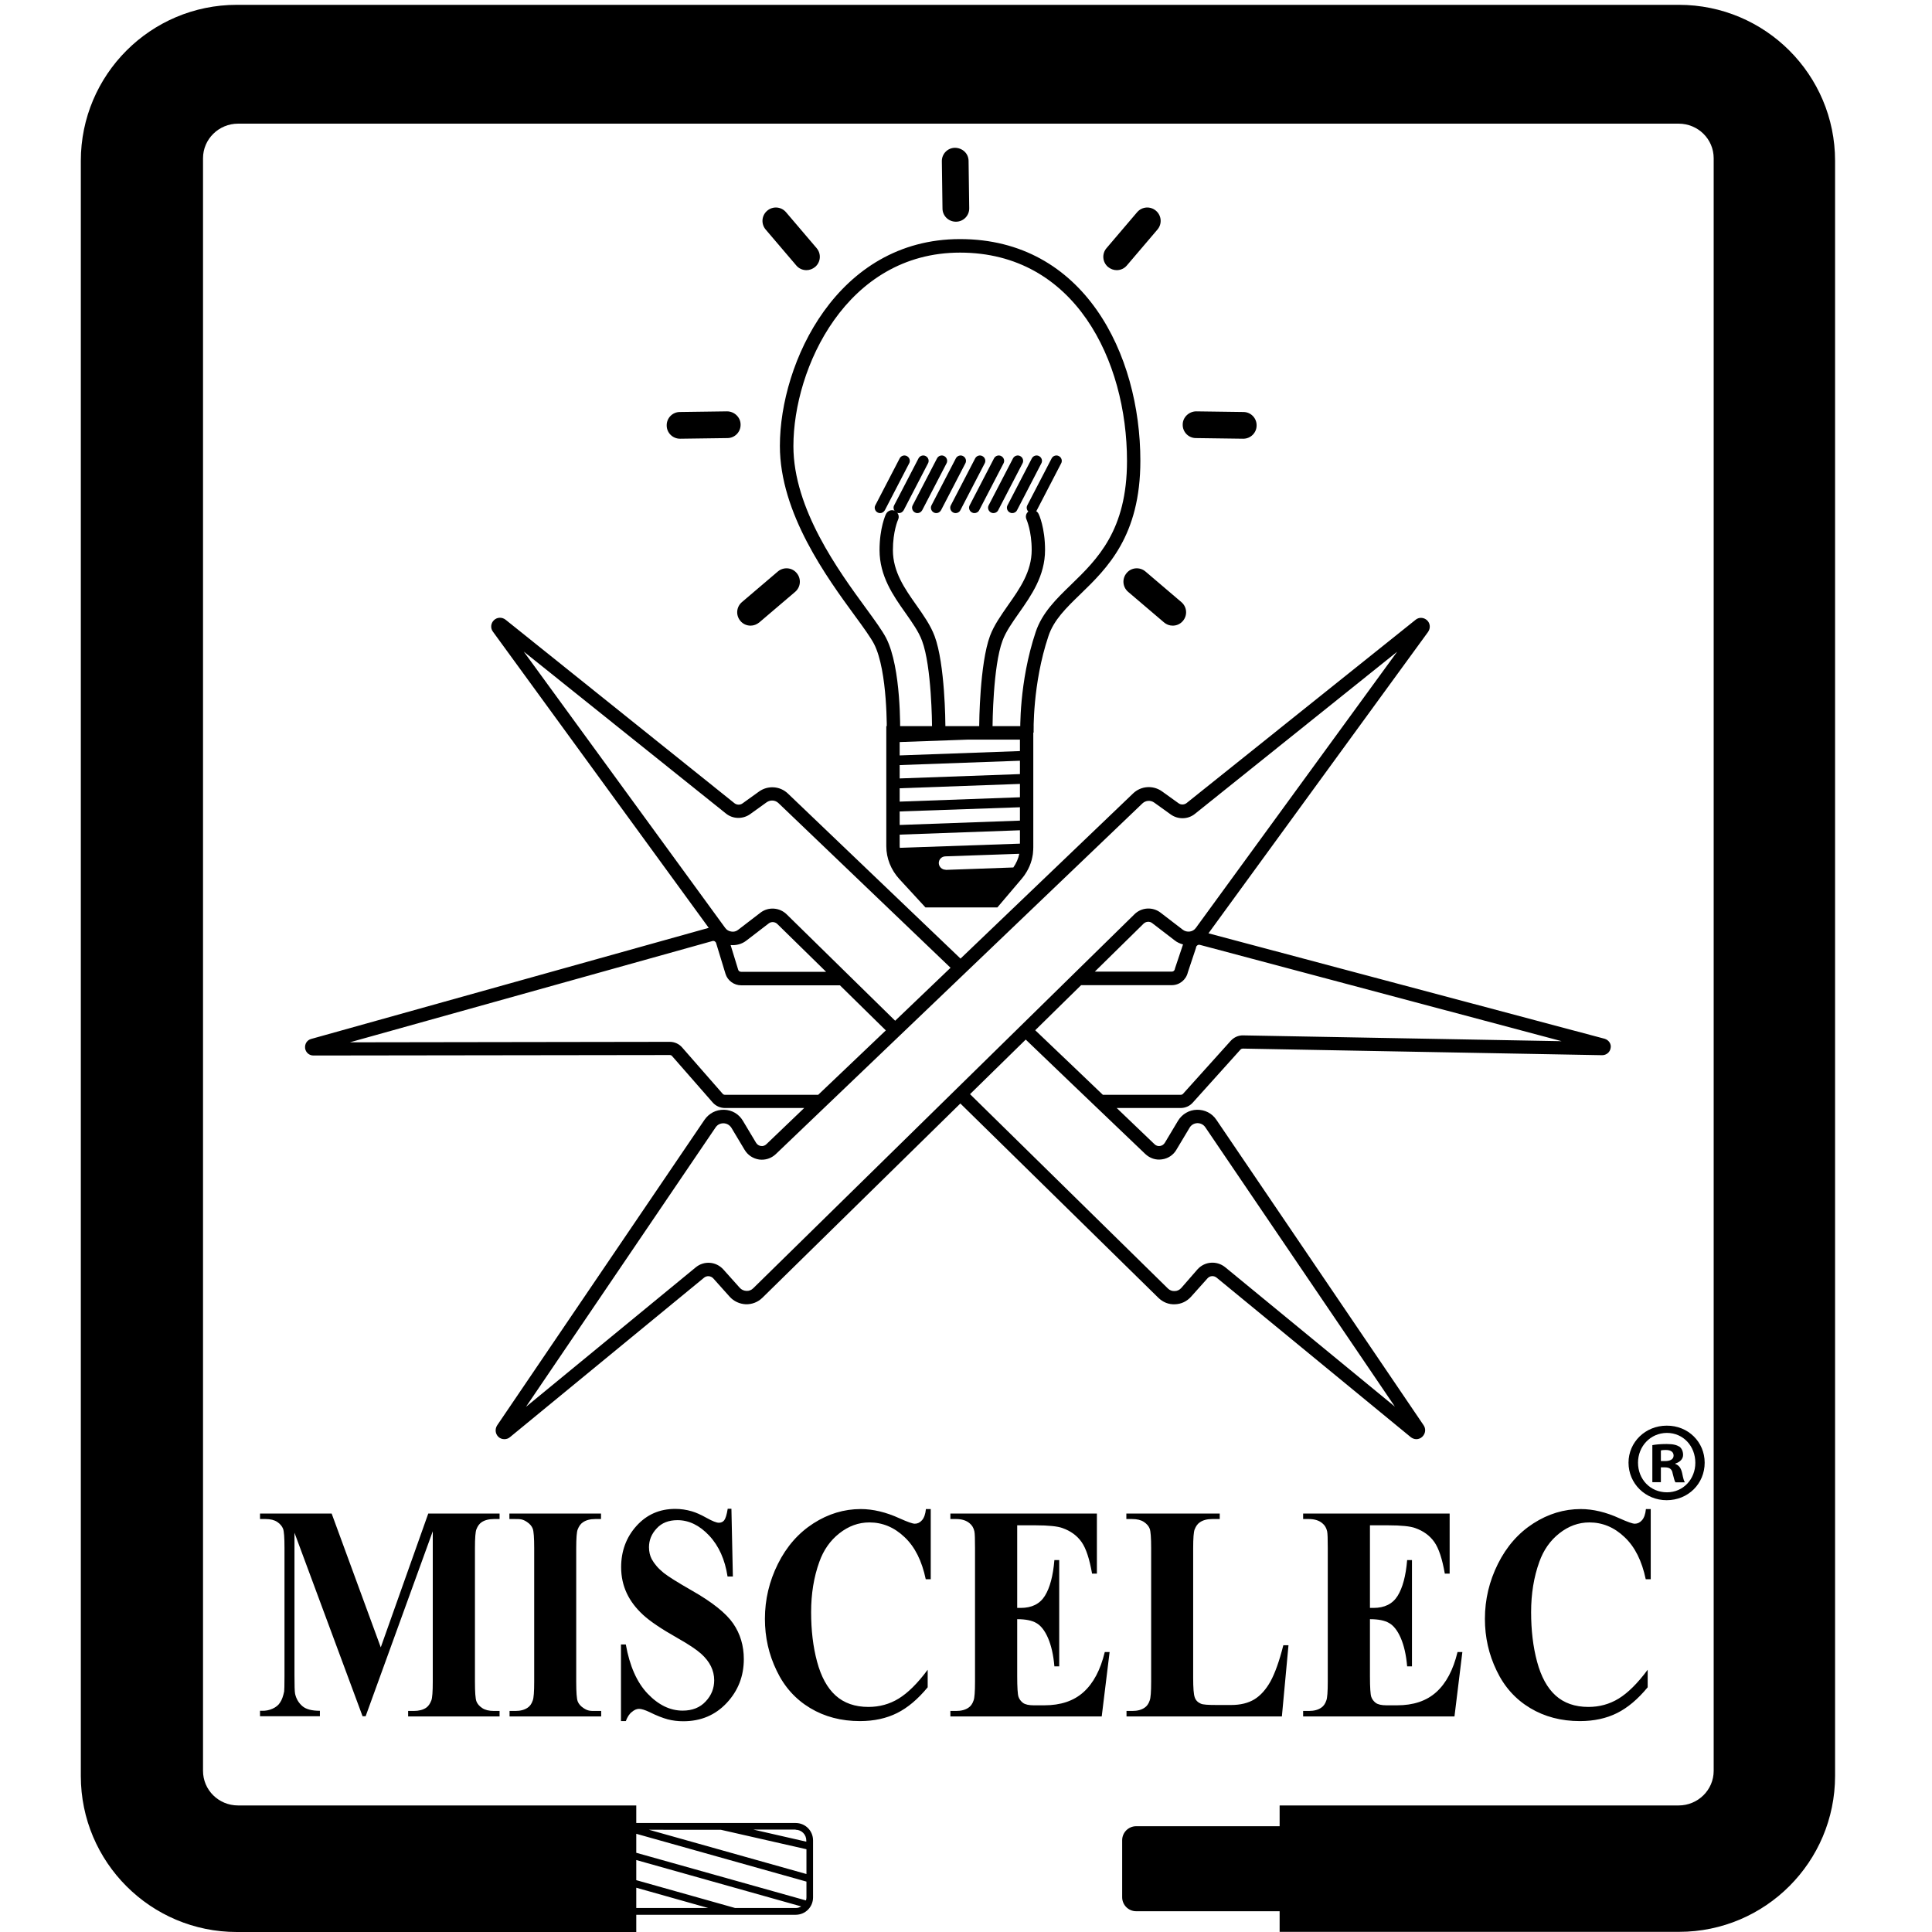
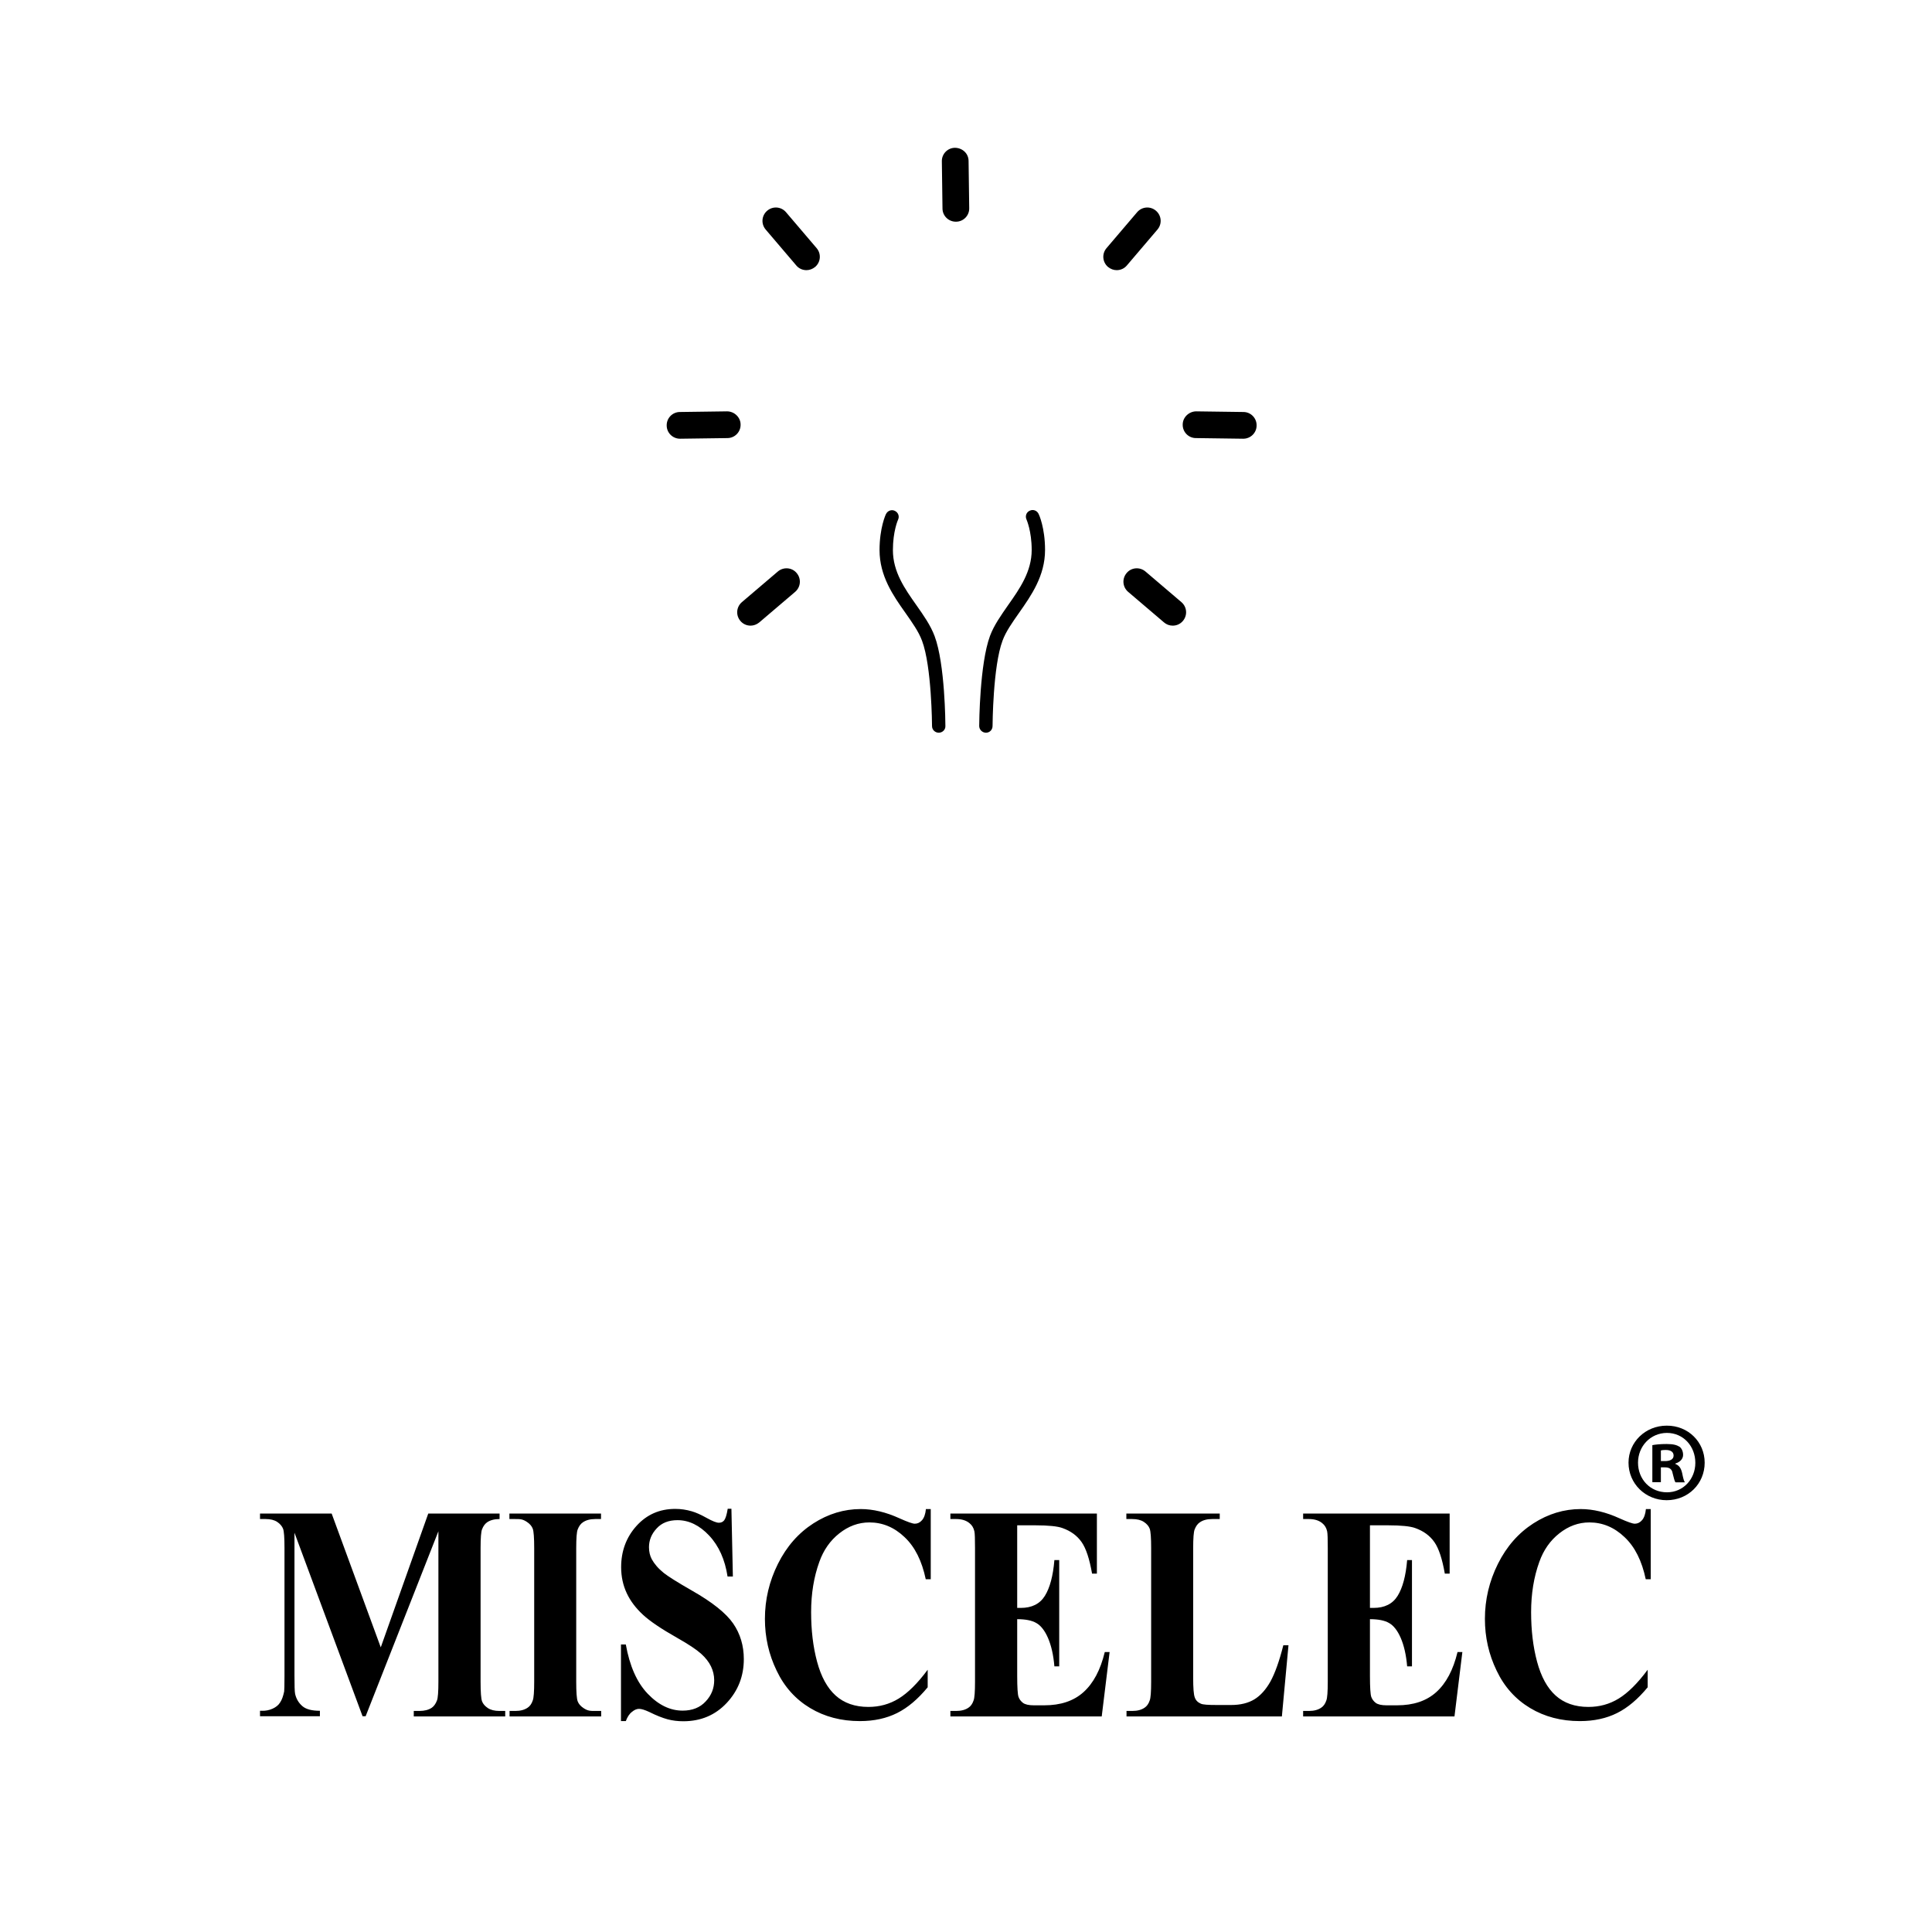
<svg xmlns="http://www.w3.org/2000/svg" xml:space="preserve" viewBox="0 0 1200 1200">
-   <path d="m236.5 1023.2 29.5-83.1h44.3v3.4h-3.5c-3.2 0-5.8.7-7.7 2-1.3.9-2.4 2.3-3.2 4.4-.6 1.5-.9 5.4-.9 11.6v83.1c0 6.4.3 10.5.9 12.1s1.8 3 3.6 4.2 4.2 1.8 7.3 1.8h3.5v3.4h-56.8v-3.4h3.5c3.2 0 5.8-.7 7.7-2 1.3-.9 2.4-2.4 3.2-4.5q.9-2.25.9-11.7v-93.4L227.1 1066h-1.9l-42.3-114v88.7c0 6.2.1 10 .4 11.4.7 3.1 2.2 5.6 4.5 7.6s6 2.9 10.9 2.9v3.4h-37.2v-3.4h1.1c2.4.1 4.7-.4 6.7-1.3s3.7-2.2 4.7-3.9c1.1-1.6 1.9-3.9 2.5-6.8.1-.7.2-3.8.2-9.5v-79.7c0-6.4-.3-10.4-.9-11.9s-1.8-3-3.6-4.2-4.2-1.8-7.3-1.8h-3.4v-3.4H206zm136.9 39.5v3.4h-56.9v-3.4h3.6c3.2 0 5.7-.7 7.6-2 1.4-.9 2.5-2.4 3.2-4.5q.9-2.25.9-11.7v-82.9c0-6.4-.3-10.5-.9-12.1q-.9-2.4-3.6-4.2c-2.7-1.8-4.2-1.8-7.3-1.8h-3.6v-3.4h56.9v3.4h-3.6c-3.2 0-5.7.7-7.6 2q-2.1 1.35-3.3 4.5-.9 2.25-.9 11.7v82.9c0 6.4.3 10.5.9 12.1q.9 2.4 3.6 4.2c2.7 1.8 4.2 1.8 7.3 1.8zm80.9-125.5.9 42h-3.3c-1.6-10.5-5.4-19-11.4-25.4s-12.6-9.6-19.7-9.6q-8.25 0-12.9 5.1-4.8 5.1-4.8 11.7c0 2.8.6 5.3 1.7 7.4 1.6 2.9 4 5.8 7.5 8.6 2.5 2 8.3 5.7 17.4 10.9 12.7 7.2 21.3 14.1 25.7 20.5s6.6 13.8 6.6 22.1c0 10.5-3.5 19.6-10.6 27.2q-10.65 11.4-27 11.4c-3.4 0-6.7-.4-9.7-1.2s-6.9-2.3-11.5-4.6c-2.6-1.2-4.7-1.9-6.3-1.9-1.4 0-2.9.6-4.4 1.9-1.6 1.2-2.8 3.1-3.8 5.7h-3v-47.6h3c2.4 13.4 6.9 23.6 13.6 30.6s13.9 10.5 21.7 10.5c6 0 10.8-1.9 14.3-5.7 3.6-3.8 5.3-8.2 5.3-13.2 0-3-.7-5.9-2-8.6s-3.4-5.4-6.2-7.9-7.7-5.8-14.8-9.8q-14.85-8.4-21.3-14.4c-4.3-4-7.7-8.4-10-13.3s-3.5-10.3-3.5-16.2c0-10 3.2-18.6 9.5-25.6 6.4-7.1 14.4-10.6 24.1-10.6 3.5 0 6.9.5 10.3 1.5 2.5.7 5.6 2.1 9.2 4.1s6.1 3 7.6 3q2.1 0 3.3-1.5c.8-1 1.6-3.4 2.2-7.2h2.3zm123.8 0v43.7H575c-2.4-11.4-6.7-20.1-13.2-26.2-6.4-6.1-13.7-9.1-21.8-9.1-6.8 0-13 2.3-18.7 6.8s-9.8 10.4-12.4 17.7q-5.1 14.1-5.1 31.2c0 11.3 1.2 21.5 3.7 30.8s6.3 16.3 11.5 21 12 7.1 20.4 7.1c6.8 0 13.1-1.7 18.8-5.2s11.7-9.4 18-17.9v10.9c-6.1 7.4-12.4 12.7-19 16s-14.3 5-23.1 5q-17.4 0-30.9-8.1c-9-5.4-16-13.1-20.8-23.2-4.9-10.1-7.3-20.8-7.3-32.2q0-18 8.1-34.2c5.4-10.8 12.7-19.1 22-25.1 9.2-5.9 19-8.9 29.4-8.9 7.6 0 15.7 1.9 24.2 5.8 4.9 2.2 8 3.3 9.4 3.3 1.7 0 3.2-.7 4.5-2.2q1.95-2.25 2.4-6.9h3zm53.7 10.2v51.3h2.2q10.35 0 15-7.5c3.1-5 5.1-12.4 5.9-22.2h3v66h-3c-.6-7.2-2-13.1-4-17.7s-4.5-7.7-7.2-9.2c-2.7-1.6-6.7-2.4-11.9-2.4v35.5c0 6.9.3 11.2.8 12.7s1.5 2.8 2.8 3.8c1.4 1 3.6 1.5 6.7 1.5h6.5c10.2 0 18.3-2.7 24.4-8.2s10.5-13.7 13.2-24.9h3l-4.9 40h-94v-3.4h3.6c3.2 0 5.7-.7 7.6-2 1.4-.9 2.5-2.4 3.2-4.5q.9-2.25.9-11.7v-82.9c0-5.7-.1-9.2-.4-10.5-.5-2.2-1.5-3.8-3-5-2-1.7-4.8-2.6-8.3-2.6h-3.6v-3.4h91v37.3h-3c-1.6-9.1-3.7-15.6-6.5-19.6s-6.8-6.9-11.9-8.7c-3-1.1-8.6-1.7-16.8-1.7zm168.5 74.5-4.1 44.2h-96.5v-3.4h3.6c3.2 0 5.7-.7 7.6-2 1.4-.9 2.5-2.4 3.2-4.5q.9-2.25.9-11.7v-82.9c0-6.4-.3-10.5-.9-12.1q-.9-2.4-3.6-4.2c-1.8-1.2-4.2-1.8-7.3-1.8h-3.6v-3.4h58v3.4h-4.7c-3.2 0-5.7.7-7.6 2q-2.1 1.35-3.3 4.5-.9 2.25-.9 11.7v80.3c0 6.4.3 10.5 1 12.3.6 1.8 1.9 3.1 3.8 3.9 1.3.6 4.6.8 9.7.8h9.1c5.8 0 10.6-1.2 14.4-3.5s7.2-6.1 10-11.1c2.8-5.1 5.5-12.6 8-22.5zm50.6-74.5v51.3h2.2q10.35 0 15-7.5c3.1-5 5.1-12.4 5.9-22.2h3v66h-3c-.6-7.2-2-13.1-4-17.7s-4.5-7.7-7.2-9.2c-2.7-1.6-6.7-2.4-11.9-2.4v35.5c0 6.9.3 11.2.8 12.7s1.5 2.8 2.8 3.8c1.4 1 3.6 1.5 6.7 1.5h6.5c10.2 0 18.3-2.7 24.4-8.2s10.5-13.7 13.2-24.9h3l-4.9 40h-94v-3.4h3.6c3.2 0 5.7-.7 7.6-2 1.4-.9 2.5-2.4 3.2-4.5q.9-2.25.9-11.7v-82.9c0-5.7-.1-9.2-.4-10.5-.5-2.2-1.5-3.8-3-5-2-1.7-4.8-2.6-8.3-2.6h-3.6v-3.4h91v37.3h-3c-1.6-9.1-3.7-15.6-6.5-19.6s-6.8-6.9-11.9-8.7c-3-1.1-8.6-1.7-16.8-1.7zm174.4-10.2v43.7h-3.1c-2.4-11.4-6.7-20.1-13.2-26.2-6.4-6.1-13.7-9.1-21.8-9.1-6.8 0-13 2.3-18.7 6.8s-9.8 10.4-12.4 17.7q-5.1 14.1-5.1 31.2c0 11.3 1.2 21.5 3.7 30.8s6.3 16.3 11.5 21 12 7.1 20.4 7.1c6.8 0 13.1-1.7 18.8-5.2s11.7-9.4 18-17.9v10.9c-6.1 7.4-12.4 12.7-19 16s-14.3 5-23.1 5q-17.4 0-30.9-8.1c-9-5.4-16-13.1-20.8-23.2-4.9-10.1-7.3-20.8-7.3-32.2q0-18 8.1-34.2c5.4-10.8 12.7-19.1 22-25.1 9.2-5.9 19-8.9 29.4-8.9 7.6 0 15.7 1.9 24.2 5.8 4.9 2.2 8 3.3 9.4 3.3 1.7 0 3.2-.7 4.5-2.2q1.95-2.25 2.4-6.9h3zm33.5-28.7c0 13.1-10.3 23.3-23.6 23.3-13.2 0-23.7-10.3-23.7-23.3 0-12.8 10.5-23 23.7-23 13.4-.1 23.6 10.2 23.6 23m-41.4 0c0 10.3 7.6 18.4 18 18.4 10.1 0 17.6-8.2 17.6-18.3 0-10.3-7.4-18.6-17.7-18.6-10.3.1-17.9 8.4-17.9 18.5m14.2 12.1h-5.3v-23c2.1-.4 5.1-.7 8.9-.7 4.4 0 6.3.7 8 1.7 1.3 1 2.2 2.8 2.2 5.1 0 2.5-2 4.5-4.8 5.3v.3c2.2.8 3.5 2.5 4.2 5.6.7 3.5 1.1 4.9 1.7 5.8h-5.8c-.7-.8-1.1-3-1.8-5.6-.4-2.5-1.8-3.7-4.8-3.7h-2.5zm.1-13.1h2.5c3 0 5.3-1 5.3-3.4 0-2.1-1.5-3.5-4.9-3.5q-2.1 0-3 .3v6.6z" />
-   <path d="M1042.8 3H147.1C93.6 3 50.2 46.4 50.2 99.9v1003.2c0 53.5 43.4 96.9 96.9 96.9h248.1v-10.7h99c6 0 10.8-4.8 10.8-10.8v-35.4c0-6-4.8-10.8-10.8-10.8h-99v-10.9H147.9c-12.1 0-21.8-9.6-21.8-21.5V98.3c0-11.9 9.8-21.5 21.8-21.5h894.7c12.1 0 21.8 9.6 21.8 21.5v1001.6c0 11.9-9.8 21.5-21.8 21.5H794.8v12.9h-89.1c-4.8 0-8.7 3.9-8.7 8.7v35.4c0 4.8 3.9 8.7 8.7 8.7h89.1v12.8h248.1c53.5 0 96.9-43.4 96.9-96.9V99.9c0-53.5-43.4-96.9-97-96.9M395.2 1185.1v-12.6l44.7 12.6zm99 0h-37.6l-61.4-17.3v-12.5l102.4 28.8c-1 .7-2.2 1-3.4 1m0-48.6c3.7 0 6.6 3 6.6 6.6v.8l-32.8-7.5h26.2zm-46.5 0 53.2 12.1v15.4l-97.8-27.5zm53.2 32.2v9.8c0 .6-.1 1.3-.3 1.9l-105.4-29.6V1139z" />
-   <path d="m996.7 645.2-246.1-65.5L887 392.5c1.6-2.3 1.4-5.3-.6-7.2s-5.1-2.1-7.2-.3L737 498.8c-1.4 1.1-3.5 1.2-5 .1l-10.3-7.4c-5.5-3.9-13-3.4-17.9 1.3L596.6 595.4 489.4 492.9c-4.9-4.7-12.4-5.2-17.9-1.3l-10.3 7.4c-1.5 1.1-3.6 1-5-.1L314 384.9c-2.2-1.7-5.2-1.6-7.2.3s-2.3 5-.6 7.2l134 183.9-246.9 69c-2.6.7-4.1 3.1-3.8 5.8.4 2.6 2.5 4.5 5.2 4.5l221.3-.3c.5 0 1.1.2 1.4.6l25.2 28.8c1.9 2.2 4.7 3.5 7.7 3.5h49.2L476 710.7c-.9.9-2.2 1.3-3.4 1.1-1.3-.2-2.3-.9-3-2l-8.2-13.7c-2.5-4.2-6.8-6.7-11.7-6.8-5-.1-9.3 2.2-12.1 6.2L308.8 885.3c-1.5 2.3-1.2 5.3.8 7.2 1.1 1 2.4 1.4 3.7 1.4 1.2 0 2.5-.4 3.5-1.3l120.5-99c1.7-1.4 4.2-1.2 5.7.4l10.2 11.4c2.6 2.9 6.2 4.5 10 4.7 3.9.1 7.5-1.3 10.3-4l123-120.7 123 120.7c2.8 2.7 6.3 4.2 10.3 4 3.9-.1 7.4-1.8 10-4.7L750 794c1.5-1.7 4-1.8 5.7-.4l120.5 99c1 .8 2.3 1.3 3.5 1.3 1.3 0 2.7-.5 3.7-1.5 2-1.9 2.4-4.9.8-7.2L755.5 695.5c-2.7-4-7.1-6.3-12.1-6.2-4.8.1-9.2 2.7-11.7 6.8l-8.2 13.7c-.7 1.1-1.7 1.8-3 2-1.2.2-2.5-.2-3.4-1.1l-23.5-22.5h39.7c2.9 0 5.7-1.2 7.6-3.4l29.6-32.9c.4-.4 1-.6 1.4-.6l223.2 4.1c2.6 0 4.9-1.8 5.3-4.5.5-2.4-1.1-4.9-3.7-5.7M450.9 505.3c4.3 3.5 10.5 3.6 15 .4l10.3-7.4c2.3-1.6 5.3-1.4 7.3.5l106.9 102.3L556 634l-31-30.4-36.4-35.7c-4.4-4.3-11.4-4.8-16.3-1l-13.8 10.6c-1.2 1-2.8 1.4-4.3 1.1-1.5-.2-2.9-1-3.8-2.3L325.3 404.7zm62.2 98.3h-52.8c-.8 0-1.6-.5-1.8-1.3l-4.7-15.3c3.5.3 7-.6 9.8-2.8l13.8-10.6c1.6-1.3 4-1.1 5.4.3zM450.3 680c-.5 0-1.1-.2-1.4-.6l-25.2-28.8c-1.9-2.2-4.7-3.5-7.7-3.5l-198.7.3 225.2-62.9c1-.3 2 .3 2.3 1.3l5.8 19c1.3 4.3 5.3 7.2 9.8 7.2h61.3l28.5 28-14.9 14.2-27.1 25.8zm17.5 120.2c-1.1 1.1-2.6 1.7-4.2 1.6s-3-.7-4.1-1.9l-10.2-11.4c-4.5-5-12-5.6-17.2-1.3l-105.4 86.6 117.8-173.6c1.1-1.6 2.8-2.5 4.8-2.5h.2c2 .1 3.7 1.1 4.8 2.8l8.2 13.7c2 3.3 5.2 5.4 9 6 3.8.5 7.5-.7 10.3-3.3l29.8-28.5 50.5-48.3L709.6 499c2-1.9 5.1-2.1 7.3-.5l10.3 7.4c4.5 3.2 10.7 3.1 15-.4l125.6-100.7-125 171.5c-.9 1.3-2.3 2.1-3.8 2.3-1.6.2-3.1-.2-4.3-1.1l-13.8-10.6c-4.9-3.8-11.9-3.4-16.3 1l-36.4 35.7-37.1 36.4zm267-213.6-5 14.9-.1.5c-.2.9-1 1.5-1.9 1.5H680l30.3-29.8c1.5-1.4 3.8-1.6 5.4-.3l13.8 10.6c1.6 1.3 3.4 2.1 5.3 2.6m-13.1 133.5c3.8-.5 7.1-2.7 9-6l8.2-13.7c1-1.7 2.8-2.7 4.8-2.8 2 0 3.8.9 4.9 2.5l117.8 173.6L761 787.1c-5.2-4.2-12.7-3.7-17.2 1.3L733.7 800c-1.1 1.2-2.5 1.9-4.1 1.9-1.6.1-3.1-.5-4.2-1.6L602.5 679.6l34.6-33.9 29.1 27.9 45.2 43.2c2.8 2.6 6.5 3.9 10.3 3.3m50.5-77c-3-.1-5.8 1.2-7.8 3.4l-29.6 32.9c-.4.4-.9.6-1.4.6H685l-16.1-15.4-25.9-24.7 18-17.7 10.5-10.3h56.3c4.8 0 8.9-3.3 10-8l5-15 .1-.5c.1-.7.6-1.1.9-1.3s.8-.4 1.6-.2L970 646.7z" />
-   <path d="M641.6 529.7c.1-1.2.2-2.3.2-3.5V451h-91.3v74.6c0 7.5 2.9 14.7 8.1 20.4l16.2 17.6h44.7l15.2-17.9c1.1-1.3 2.1-2.7 2.9-4.1 1.4-2.3 2.5-4.9 3.2-7.5.3-1.1.5-2.3.7-3.4 0-.4.1-.7.1-1m-54.3 10.5c-2.2 0-4.1-1.8-4.2-4-.1-2.3 1.7-4.2 4-4.3l46-1.6c-.6 3-1.9 5.9-3.7 8.5l-42 1.5c0-.1-.1-.1-.1-.1m-28.5-14.6v-7.2l74.7-2.7v8.3l-74.6 2.6c0-.2-.1-.6-.1-1m74.7-66.3v7.2l-74.7 2.7v-8.3l42-1.5h32.7zm0 13.2v8.3l-74.7 2.7v-8.3zm0 14.4v8.3l-74.7 2.7v-8.3zm0 14.5v8.3l-74.7 2.7V504zm-71.9-215.1-15 29.1m0 3.3c-.5 0-1-.1-1.5-.4-1.6-.8-2.3-2.9-1.4-4.5l15.1-29.1c.8-1.6 2.9-2.3 4.5-1.4 1.6.8 2.3 2.9 1.4 4.5l-15.1 29.1c-.7 1.2-1.8 1.8-3 1.8m26.7-32.4-15 29.1m0 3.3c-.5 0-1-.1-1.5-.4-1.6-.8-2.3-2.9-1.4-4.5l15.1-29.1c.8-1.6 2.9-2.3 4.5-1.4 1.6.8 2.3 2.9 1.4 4.5l-15.1 29.1c-.7 1.2-1.8 1.8-3 1.8m26.5-32.4-15 29.1m0 3.3c-.5 0-1-.1-1.5-.4-1.6-.8-2.3-2.9-1.4-4.5l15.1-29.1c.8-1.6 2.9-2.3 4.5-1.4 1.6.8 2.3 2.9 1.4 4.5l-15.1 29.1c-.7 1.2-1.8 1.8-3 1.8m26.7-32.4-15 29.1m0 3.3c-.5 0-1-.1-1.5-.4-1.6-.8-2.3-2.9-1.4-4.5l15.1-29.1c.8-1.6 2.9-2.3 4.5-1.4 1.6.8 2.3 2.9 1.4 4.5l-15.1 29.1c-.7 1.2-1.8 1.8-3 1.8m27.1-32.4-15.1 29.1m0 3.3c-.5 0-1-.1-1.5-.4-1.6-.8-2.3-2.9-1.4-4.5l15.1-29.1c.8-1.6 2.9-2.3 4.5-1.4 1.6.8 2.3 2.9 1.4 4.5l-15.1 29.1c-.6 1.2-1.8 1.8-3 1.8m26.8-32.4-15.1 29.1m0 3.3c-.5 0-1-.1-1.5-.4-1.6-.8-2.3-2.9-1.4-4.5l15.1-29.1c.8-1.6 2.9-2.3 4.5-1.4 1.6.8 2.3 2.9 1.4 4.5l-15.1 29.1c-.6 1.2-1.8 1.8-3 1.8m26.8-32.4-15 29.1m0 3.3c-.5 0-1-.1-1.5-.4-1.6-.8-2.3-2.9-1.4-4.5l15.1-29.1c.8-1.6 2.9-2.3 4.5-1.4 1.6.8 2.3 2.9 1.4 4.5L620 316.9c-.6 1.2-1.8 1.8-3 1.8m26.7-32.4-15 29.1m0 3.3c-.5 0-1-.1-1.5-.4-1.6-.8-2.3-2.9-1.4-4.5l15.1-29.1c.8-1.6 2.9-2.3 4.5-1.4 1.6.8 2.3 2.9 1.4 4.5l-15.1 29.1c-.6 1.2-1.8 1.8-3 1.8m27.4-32.4L641 315.4m0 3.3c-.5 0-1-.1-1.5-.4-1.6-.8-2.3-2.9-1.4-4.5l15.1-29.1c.8-1.6 2.9-2.3 4.5-1.4 1.6.8 2.3 2.9 1.4 4.5L644 316.9c-.6 1.2-1.8 1.8-3 1.8" />
-   <path d="m559.1 455.8-8.3-.2c0-.4.7-38.8-7.9-55.6-2.1-4-6.6-10.3-11.9-17.5-17.4-23.8-46.6-63.7-46.6-105.5 0-51.8 35.6-128.5 111.9-128.5 77 0 112 71.4 112 137.7 0 46.7-20.6 66.7-37.2 82.8-8.9 8.6-16.6 16.1-19.9 26.1-10 29.8-9.2 59.6-9.2 59.9l-8.3.3c0-1.3-.9-31.5 9.6-62.8 4-11.9 12.7-20.4 22-29.4 16.3-15.8 34.7-33.7 34.7-76.8 0-62.3-32.4-129.4-103.7-129.4-70.6 0-103.5 71.7-103.5 120.2 0 39.1 28.2 77.6 45 100.6 5.7 7.8 10.2 14 12.6 18.6 9.5 18.5 8.7 57.8 8.7 59.5" />
+   <path d="m236.5 1023.2 29.5-83.1h44.3v3.4c-3.2 0-5.8.7-7.7 2-1.3.9-2.4 2.3-3.2 4.4-.6 1.5-.9 5.4-.9 11.6v83.1c0 6.4.3 10.5.9 12.1s1.8 3 3.6 4.2 4.2 1.8 7.3 1.8h3.5v3.4h-56.8v-3.4h3.5c3.2 0 5.8-.7 7.7-2 1.3-.9 2.4-2.4 3.2-4.5q.9-2.25.9-11.7v-93.4L227.1 1066h-1.9l-42.3-114v88.7c0 6.2.1 10 .4 11.4.7 3.1 2.2 5.6 4.5 7.6s6 2.9 10.9 2.9v3.4h-37.2v-3.4h1.1c2.4.1 4.7-.4 6.7-1.3s3.7-2.2 4.7-3.9c1.1-1.6 1.9-3.9 2.5-6.8.1-.7.2-3.8.2-9.5v-79.7c0-6.4-.3-10.4-.9-11.9s-1.8-3-3.6-4.2-4.2-1.8-7.3-1.8h-3.4v-3.4H206zm136.9 39.5v3.4h-56.9v-3.4h3.6c3.2 0 5.7-.7 7.6-2 1.4-.9 2.5-2.4 3.2-4.5q.9-2.25.9-11.7v-82.9c0-6.4-.3-10.5-.9-12.1q-.9-2.4-3.6-4.2c-2.7-1.8-4.2-1.8-7.3-1.8h-3.6v-3.4h56.9v3.4h-3.6c-3.2 0-5.7.7-7.6 2q-2.1 1.35-3.3 4.5-.9 2.25-.9 11.7v82.9c0 6.4.3 10.5.9 12.1q.9 2.4 3.6 4.2c2.7 1.8 4.2 1.8 7.3 1.8zm80.9-125.5.9 42h-3.3c-1.6-10.5-5.4-19-11.4-25.4s-12.6-9.6-19.7-9.6q-8.25 0-12.9 5.1-4.8 5.1-4.8 11.7c0 2.8.6 5.3 1.7 7.4 1.6 2.9 4 5.8 7.5 8.6 2.5 2 8.3 5.7 17.4 10.9 12.7 7.2 21.3 14.1 25.7 20.5s6.6 13.8 6.6 22.1c0 10.5-3.5 19.6-10.6 27.2q-10.65 11.4-27 11.4c-3.4 0-6.7-.4-9.7-1.2s-6.9-2.3-11.5-4.6c-2.6-1.2-4.7-1.9-6.3-1.9-1.4 0-2.9.6-4.4 1.9-1.6 1.2-2.8 3.1-3.8 5.7h-3v-47.6h3c2.4 13.4 6.9 23.6 13.6 30.6s13.9 10.5 21.7 10.5c6 0 10.8-1.9 14.3-5.7 3.6-3.8 5.3-8.2 5.3-13.2 0-3-.7-5.9-2-8.6s-3.4-5.4-6.2-7.9-7.7-5.8-14.8-9.8q-14.85-8.4-21.3-14.4c-4.3-4-7.7-8.4-10-13.3s-3.5-10.3-3.5-16.2c0-10 3.2-18.6 9.5-25.6 6.4-7.1 14.4-10.6 24.1-10.6 3.5 0 6.9.5 10.3 1.5 2.5.7 5.6 2.1 9.2 4.1s6.1 3 7.6 3q2.1 0 3.3-1.5c.8-1 1.6-3.4 2.2-7.2h2.3zm123.8 0v43.7H575c-2.4-11.4-6.7-20.1-13.2-26.2-6.4-6.1-13.7-9.1-21.8-9.1-6.8 0-13 2.3-18.7 6.8s-9.8 10.4-12.4 17.7q-5.1 14.1-5.1 31.2c0 11.3 1.2 21.5 3.7 30.8s6.3 16.3 11.5 21 12 7.1 20.4 7.1c6.8 0 13.1-1.7 18.8-5.2s11.7-9.4 18-17.9v10.9c-6.1 7.4-12.4 12.7-19 16s-14.3 5-23.1 5q-17.4 0-30.9-8.1c-9-5.4-16-13.1-20.8-23.2-4.9-10.1-7.3-20.8-7.3-32.2q0-18 8.1-34.2c5.4-10.8 12.7-19.1 22-25.1 9.2-5.9 19-8.9 29.4-8.9 7.6 0 15.7 1.9 24.2 5.8 4.9 2.2 8 3.3 9.4 3.3 1.7 0 3.2-.7 4.5-2.2q1.95-2.25 2.4-6.9h3zm53.7 10.2v51.3h2.2q10.35 0 15-7.5c3.1-5 5.1-12.4 5.9-22.2h3v66h-3c-.6-7.2-2-13.1-4-17.7s-4.5-7.7-7.2-9.2c-2.7-1.6-6.7-2.4-11.9-2.4v35.5c0 6.9.3 11.2.8 12.7s1.5 2.8 2.8 3.8c1.4 1 3.6 1.5 6.7 1.5h6.5c10.2 0 18.3-2.7 24.4-8.2s10.5-13.7 13.2-24.9h3l-4.9 40h-94v-3.4h3.6c3.2 0 5.7-.7 7.6-2 1.4-.9 2.5-2.4 3.2-4.5q.9-2.25.9-11.7v-82.9c0-5.7-.1-9.2-.4-10.5-.5-2.2-1.5-3.8-3-5-2-1.7-4.8-2.6-8.3-2.6h-3.6v-3.4h91v37.3h-3c-1.6-9.1-3.7-15.6-6.5-19.6s-6.8-6.9-11.9-8.7c-3-1.1-8.6-1.7-16.8-1.7zm168.5 74.5-4.1 44.2h-96.5v-3.4h3.6c3.2 0 5.7-.7 7.6-2 1.4-.9 2.5-2.4 3.2-4.5q.9-2.25.9-11.7v-82.9c0-6.4-.3-10.5-.9-12.1q-.9-2.4-3.6-4.2c-1.8-1.2-4.2-1.8-7.3-1.8h-3.6v-3.4h58v3.4h-4.7c-3.2 0-5.7.7-7.6 2q-2.1 1.35-3.3 4.5-.9 2.25-.9 11.7v80.3c0 6.4.3 10.5 1 12.3.6 1.8 1.9 3.1 3.8 3.9 1.3.6 4.6.8 9.7.8h9.1c5.8 0 10.6-1.2 14.4-3.5s7.2-6.1 10-11.1c2.8-5.1 5.5-12.6 8-22.5zm50.6-74.5v51.3h2.2q10.35 0 15-7.5c3.1-5 5.1-12.4 5.9-22.2h3v66h-3c-.6-7.2-2-13.1-4-17.7s-4.5-7.7-7.2-9.2c-2.7-1.6-6.7-2.4-11.9-2.4v35.5c0 6.9.3 11.2.8 12.7s1.5 2.8 2.8 3.8c1.4 1 3.6 1.5 6.7 1.5h6.5c10.2 0 18.3-2.7 24.4-8.2s10.5-13.7 13.2-24.9h3l-4.9 40h-94v-3.4h3.6c3.2 0 5.7-.7 7.6-2 1.4-.9 2.5-2.4 3.2-4.5q.9-2.25.9-11.7v-82.9c0-5.7-.1-9.2-.4-10.5-.5-2.2-1.5-3.8-3-5-2-1.7-4.8-2.6-8.3-2.6h-3.6v-3.4h91v37.3h-3c-1.6-9.1-3.7-15.6-6.5-19.6s-6.8-6.9-11.9-8.7c-3-1.1-8.6-1.7-16.8-1.7zm174.4-10.2v43.7h-3.1c-2.4-11.4-6.7-20.1-13.2-26.2-6.4-6.1-13.7-9.1-21.8-9.1-6.8 0-13 2.3-18.7 6.8s-9.8 10.4-12.4 17.7q-5.1 14.1-5.1 31.2c0 11.3 1.2 21.5 3.7 30.8s6.3 16.3 11.5 21 12 7.1 20.4 7.1c6.8 0 13.1-1.7 18.8-5.2s11.7-9.4 18-17.9v10.9c-6.1 7.4-12.4 12.7-19 16s-14.3 5-23.1 5q-17.4 0-30.9-8.1c-9-5.4-16-13.1-20.8-23.2-4.9-10.1-7.3-20.8-7.3-32.2q0-18 8.1-34.2c5.4-10.8 12.7-19.1 22-25.1 9.2-5.9 19-8.9 29.4-8.9 7.6 0 15.7 1.9 24.2 5.8 4.9 2.2 8 3.3 9.4 3.3 1.7 0 3.2-.7 4.5-2.2q1.95-2.25 2.4-6.9h3zm33.5-28.7c0 13.1-10.3 23.3-23.6 23.3-13.2 0-23.7-10.3-23.7-23.3 0-12.8 10.5-23 23.7-23 13.4-.1 23.6 10.2 23.6 23m-41.4 0c0 10.3 7.6 18.4 18 18.4 10.1 0 17.6-8.2 17.6-18.3 0-10.3-7.4-18.6-17.7-18.6-10.3.1-17.9 8.4-17.9 18.5m14.2 12.1h-5.3v-23c2.1-.4 5.1-.7 8.9-.7 4.4 0 6.3.7 8 1.7 1.3 1 2.2 2.8 2.2 5.1 0 2.5-2 4.5-4.8 5.3v.3c2.2.8 3.5 2.5 4.2 5.6.7 3.5 1.1 4.9 1.7 5.8h-5.8c-.7-.8-1.1-3-1.8-5.6-.4-2.5-1.8-3.7-4.8-3.7h-2.5zm.1-13.1h2.5c3 0 5.3-1 5.3-3.4 0-2.1-1.5-3.5-4.9-3.5q-2.1 0-3 .3v6.6z" />
  <path d="M583.1 455.1c-2.3 0-4.2-1.8-4.2-4.1 0-.4-.2-37.1-6.2-53-2.1-5.7-6.1-11.3-10.3-17.3-7.6-10.7-16.1-22.9-16.1-39 0-13.8 3.8-22.1 4-22.4 1-2.1 3.5-3 5.5-2 2.1 1 3 3.4 2 5.5-.1.2-3.2 7.2-3.2 18.9 0 13.5 7.4 24 14.6 34.2 4.5 6.4 8.8 12.5 11.3 19.2 6.5 17.3 6.7 54.3 6.7 55.9.1 2.2-1.8 4.1-4.1 4.1m29.3 0c-2.3 0-4.2-1.9-4.2-4.2 0-1.6.3-38.6 6.7-55.9 2.5-6.7 6.8-12.7 11.3-19.2 7.2-10.2 14.6-20.8 14.6-34.2 0-11.8-3.2-18.8-3.2-18.9-1-2.1-.1-4.6 2-5.5 2.1-1 4.5-.1 5.5 2 .2.3 4 8.6 4 22.4 0 16.1-8.6 28.3-16.1 39-4.2 6-8.2 11.6-10.3 17.3-6 15.9-6.2 52.7-6.2 53 0 2.4-1.8 4.2-4.1 4.2m-146.2-66.5c-2.4 0-4.7-1-6.3-2.9-3-3.5-2.6-8.7.9-11.7l22.3-19c3.5-3 8.8-2.6 11.7.9 3 3.5 2.6 8.7-.9 11.7l-22.3 19c-1.6 1.3-3.5 2-5.4 2m34.7-220.8c-2.4 0-4.7-1-6.3-2.9l-19-22.3c-3-3.5-2.6-8.7.9-11.7s8.7-2.6 11.7.9l19 22.3c3 3.5 2.6 8.7-.9 11.7-1.6 1.3-3.5 2-5.4 2m-78.5 104.7c-4.6 0-8.3-3.7-8.3-8.2-.1-4.6 3.6-8.4 8.2-8.4l29.3-.4c4.4 0 8.4 3.6 8.4 8.2.1 4.6-3.6 8.4-8.2 8.4l-29.3.4zm306 116.1c2.4 0 4.7-1 6.3-2.9 3-3.5 2.6-8.7-.9-11.7l-22.3-19c-3.5-3-8.8-2.6-11.7.9-3 3.5-2.6 8.7.9 11.7l22.3 19c1.5 1.3 3.4 2 5.4 2m-34.8-220.8c2.4 0 4.7-1 6.3-2.9l19-22.3c3-3.5 2.6-8.7-.9-11.7s-8.7-2.6-11.7.9l-19 22.3c-3 3.5-2.6 8.7.9 11.7 1.6 1.3 3.5 2 5.4 2m78.6 104.7c4.6 0 8.3-3.7 8.3-8.2.1-4.6-3.6-8.4-8.2-8.4l-29.3-.4c-4.4 0-8.4 3.6-8.4 8.2-.1 4.6 3.6 8.4 8.2 8.4l29.3.4zM593.7 137.7c-4.6 0-8.3-3.7-8.3-8.2l-.4-29.3c-.1-4.6 3.6-8.4 8.2-8.4 4.7.1 8.4 3.6 8.4 8.2l.4 29.3c.1 4.6-3.6 8.4-8.2 8.4z" />
</svg>